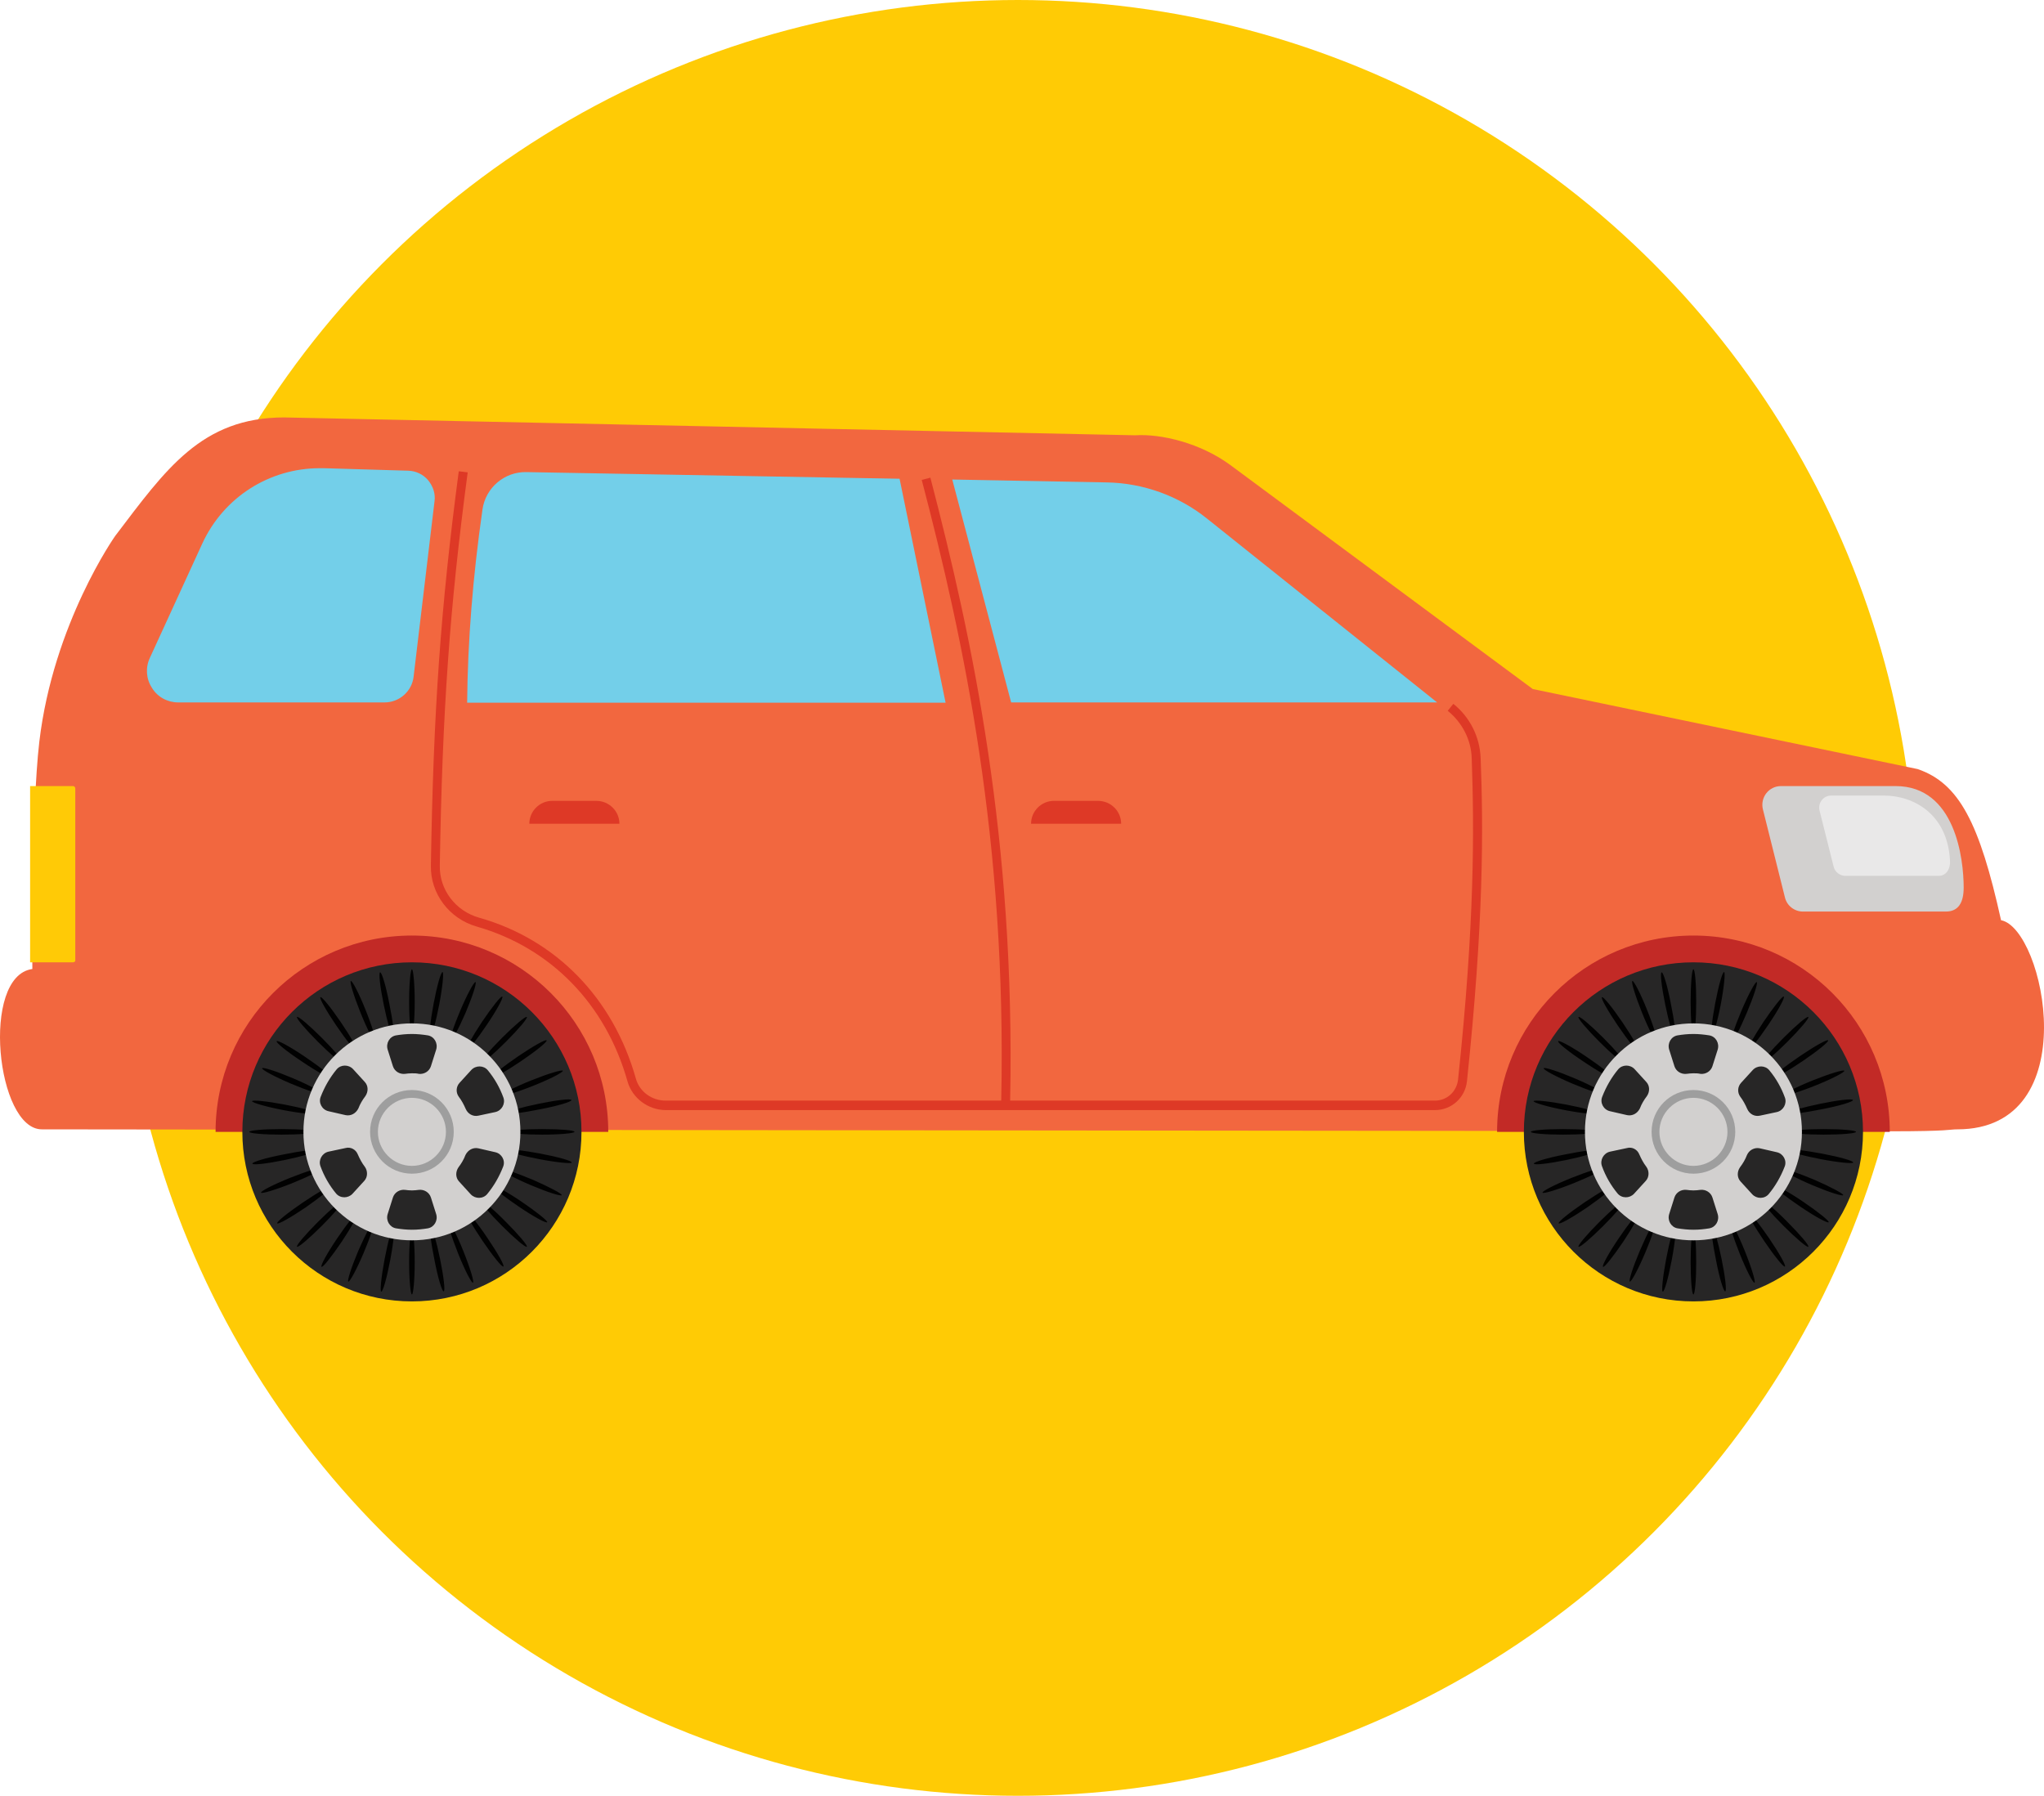
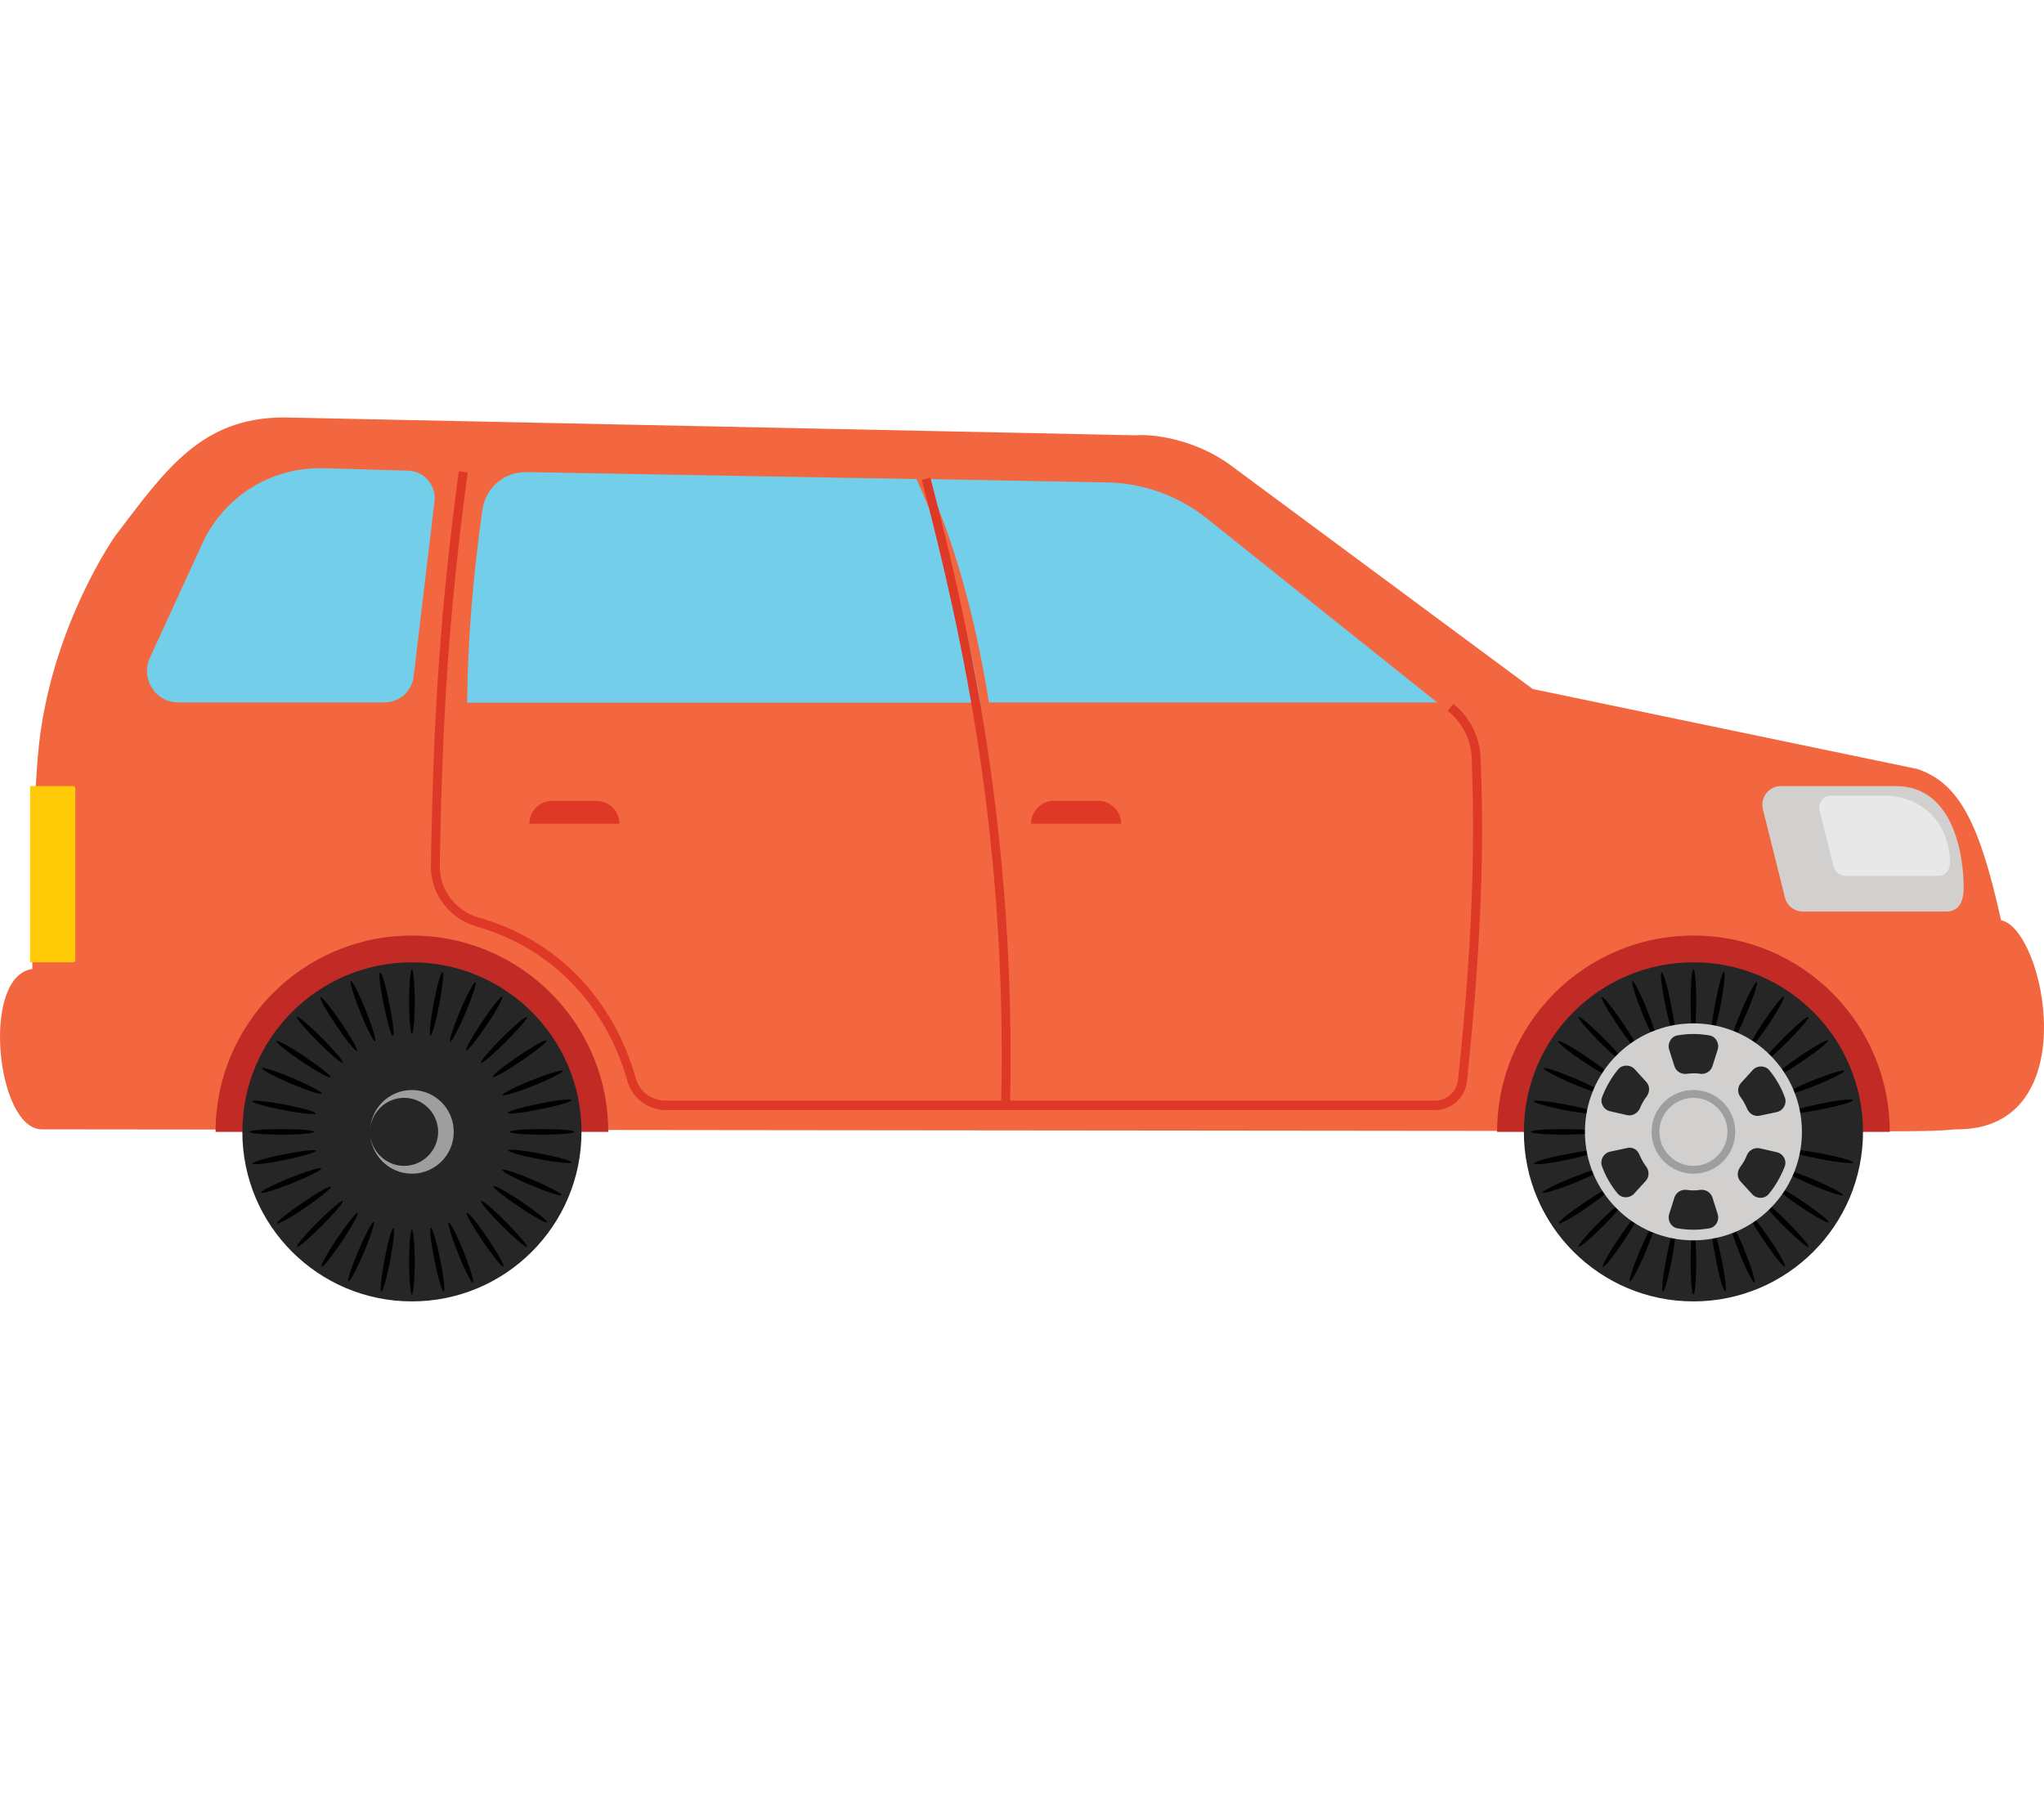
<svg xmlns="http://www.w3.org/2000/svg" xml:space="preserve" viewBox="0 0 732.899 644">
-   <circle cx="364.998" cy="322" r="322" fill="#ffcb05" />
  <path fill="#f2673f" d="M11.598 347.5s-.4-56.9 2.5-81.5c5-42.4 27.2-73.8 27.2-73.8 18.1-23.8 30.9-42.5 60.6-42.5l305.1 6.4c9.4-.6 23.5 2.8 34.2 10.7s108.4 80.3 108.4 80.3l138 28.7c14.9 5.1 22.2 19.4 29.9 54.2 15.6 3 30.7 75-15.7 75-3.1 0-2.3.7-24.3.7-143.3-.1-662.4-.7-662.4-.7-16.4.2-22.1-55-3.5-57.5" />
  <path fill="#c22a26" d="M677.598 405.9h-140.8c0-38.9 31.5-70.4 70.4-70.4s70.4 31.5 70.4 70.4" />
  <circle cx="607.198" cy="405.9" r="60.8" fill="#272626" />
  <ellipse cx="607.198" cy="359.2" fill="#010101" rx="1" ry="11.6" />
  <ellipse cx="607.198" cy="452.6" fill="#010101" rx="1" ry="11.6" />
-   <ellipse cx="653.898" cy="405.9" fill="#010101" rx="11.6" ry="1" />
  <ellipse cx="560.498" cy="405.9" fill="#010101" rx="11.6" ry="1" />
  <path fill="#010101" d="M631.998 381.1c.4.4 4.4-3 8.9-7.5s7.9-8.5 7.5-8.9-4.4 3-8.9 7.5-7.9 8.5-7.5 8.9m-49.6 49.6c-.4-.4-4.4 3-8.9 7.5s-7.9 8.5-7.5 8.9 4.4-3 8.9-7.5 7.9-8.5 7.5-8.9m49.6 0c-.4.4 3 4.4 7.5 8.9s8.5 7.9 8.9 7.5-3-4.4-7.5-8.9c-4.5-4.6-8.5-7.9-8.9-7.5m-49.6-49.6c.4-.4-3-4.4-7.5-8.9s-8.5-7.9-8.9-7.5 3 4.4 7.5 8.9 8.5 7.9 8.9 7.5m43.9-17.8c2.5-5.9 4.1-10.9 3.6-11.1s-3 4.4-5.5 10.3-4.1 10.9-3.6 11.1c.6.2 3-4.4 5.5-10.3m-38.3 85.2c-2.5 5.9-4.1 10.9-3.6 11.1s3-4.4 5.5-10.3 4.1-10.9 3.6-11.1c-.5-.3-3 4.4-5.5 10.3m62.6-25.4c-5.9-2.5-10.9-4.1-11.1-3.6s4.4 3 10.3 5.5 10.9 4.1 11.1 3.6-4.4-2.9-10.3-5.5m-86.8-34.5c5.9 2.5 10.9 4.1 11.1 3.6s-4.4-3-10.3-5.5-10.9-4.1-11.1-3.6 4.4 3 10.3 5.5m75.9 4.1c.2.5 5.2-1 11.2-3.4s10.6-4.8 10.4-5.3-5.2 1-11.2 3.4-10.6 4.8-10.4 5.3m-65 26.3c-.2-.5-5.2 1-11.2 3.4s-10.6 4.8-10.4 5.3 5.2-1 11.2-3.4c5.9-2.4 10.6-4.7 10.4-5.3m45.7 19.4c-.5.2 1 5.2 3.4 11.2s4.8 10.6 5.3 10.4-1-5.2-3.4-11.2-4.8-10.6-5.3-10.4m-35.1-86.6c-.5.2 1 5.2 3.4 11.2s4.8 10.6 5.3 10.4-1-5.2-3.4-11.2-4.8-10.6-5.3-10.4m31.7 8.4c1.2-6.3 1.7-11.5 1.2-11.6-.6-.1-2 4.9-3.2 11.2s-1.7 11.5-1.2 11.6 2-4.9 3.2-11.2m-19.6 91.4c-1.2 6.3-1.7 11.5-1.2 11.6.6.1 2-4.9 3.2-11.2s1.7-11.5 1.2-11.6c-.6-.2-2 4.8-3.2 11.2m55.9-37.9c-6.3-1.2-11.5-1.7-11.6-1.2-.1.6 4.9 2 11.2 3.2s11.5 1.7 11.6 1.2c.1-.6-4.9-2-11.2-3.2m-92.2-15.6c6.3 1.2 11.5 1.7 11.6 1.2.1-.6-4.9-2-11.2-3.2s-11.5-1.7-11.6-1.2 4.9 2 11.2 3.2m75.1-11.9c.3.5 4.9-2.1 10.2-5.7s9.4-6.9 9.1-7.4-4.9 2.1-10.2 5.7-9.4 6.9-9.1 7.4m-58 39.4c-.3-.5-4.9 2.1-10.2 5.7s-9.4 6.9-9.1 7.4 4.9-2.1 10.2-5.7c5.3-3.7 9.4-7 9.1-7.4m48.7 9.3c-.5.3 2.1 4.9 5.7 10.2s6.9 9.4 7.4 9.1-2.1-4.9-5.7-10.2c-3.7-5.4-7-9.4-7.4-9.1m-39.4-58c.5-.3-2.1-4.9-5.7-10.2s-6.9-9.4-7.4-9.1 2.1 4.9 5.7 10.2 6.9 9.4 7.4 9.1m39.2-.2c.5.3 3.7-3.8 7.3-9.1s6.1-9.9 5.6-10.2-3.7 3.8-7.3 9.1c-3.5 5.3-6.1 9.9-5.6 10.2m-39 58.3c-.5-.3-3.7 3.8-7.3 9.1s-6.1 9.9-5.6 10.2 3.7-3.8 7.3-9.1c3.5-5.3 6.1-9.9 5.6-10.2m58.9-4c-5.3-3.6-9.9-6.1-10.2-5.6s3.8 3.7 9.1 7.3 9.9 6.1 10.2 5.6c.3-.4-3.8-3.7-9.1-7.3m-78.8-50.3c5.3 3.6 9.9 6.1 10.2 5.6s-3.8-3.7-9.1-7.3-9.9-6.1-10.2-5.6 3.8 3.8 9.1 7.3m73.8 18.4c.1.6 5.3 0 11.6-1.3 6.3-1.2 11.3-2.7 11.2-3.3s-5.3 0-11.6 1.3-11.3 2.7-11.2 3.3m-68.8 13.6c-.1-.6-5.3 0-11.6 1.3-6.3 1.2-11.3 2.7-11.2 3.3s5.3 0 11.6-1.3 11.3-2.8 11.2-3.3m41.2 27.6c-.6.1 0 5.3 1.3 11.6 1.2 6.3 2.7 11.3 3.3 11.2s0-5.3-1.3-11.6-2.7-11.3-3.3-11.2m-13.6-68.8c.6-.1 0-5.3-1.3-11.6-1.2-6.3-2.7-11.3-3.3-11.2s0 5.3 1.3 11.6 2.7 11.3 3.3 11.2" />
  <circle cx="607.198" cy="405.9" r="38.9" fill="#d2d0cf" />
  <path fill="#9e9e9e" d="M592.198 405.9c0-8.3 6.7-15 15-15s15 6.7 15 15-6.7 15-15 15-15-6.8-15-15m2.8 0c0 6.7 5.5 12.2 12.2 12.2s12.2-5.5 12.2-12.2-5.5-12.2-12.2-12.2-12.2 5.5-12.2 12.2" />
  <path fill="#272626" d="m624.298 388.3 4.2-4.6c1.6-1.7 4.4-1.7 5.9.1 2.4 2.9 4.3 6.2 5.6 9.8.8 2.2-.6 4.7-2.9 5.2l-6.1 1.3c-1.9.4-3.7-.6-4.5-2.4-.7-1.6-1.5-3.1-2.5-4.4-1.1-1.5-1-3.6.3-5m-17.1-3.4c-.9 0-1.7.1-2.5.2-1.9.2-3.7-.9-4.3-2.7l-1.9-6c-.7-2.3.7-4.7 3-5.1 1.8-.3 3.7-.5 5.7-.5 1.9 0 3.8.2 5.7.5 2.3.4 3.7 2.8 3 5.1l-1.9 6c-.6 1.8-2.4 2.9-4.3 2.7-.8-.2-1.7-.2-2.5-.2m-23.8 15-6.1-1.4c-2.3-.5-3.7-3-2.8-5.2 1.4-3.6 3.3-6.9 5.7-9.8 1.5-1.8 4.3-1.8 5.9-.1l4.2 4.6c1.3 1.4 1.3 3.5.2 5.1-1 1.3-1.9 2.8-2.5 4.4-.9 1.8-2.7 2.8-4.6 2.4m47.6 11.9 6.1 1.4c2.3.5 3.7 3 2.8 5.2-1.4 3.6-3.3 6.9-5.7 9.8-1.5 1.8-4.3 1.8-5.9.1l-4.2-4.6c-1.3-1.4-1.3-3.5-.2-5.1 1-1.3 1.9-2.8 2.5-4.4.8-1.8 2.7-2.8 4.6-2.4m-43.2 2.2c.7 1.6 1.5 3.1 2.5 4.4 1.1 1.5 1.1 3.7-.2 5.1l-4.2 4.6c-1.6 1.7-4.4 1.7-5.9-.1-2.4-2.9-4.3-6.2-5.6-9.8-.8-2.2.6-4.7 2.9-5.2l6.1-1.3c1.8-.5 3.7.5 4.4 2.3m19.4 12.9c.9 0 1.7-.1 2.5-.2 1.9-.2 3.7.9 4.3 2.7l1.9 6c.7 2.3-.7 4.7-3 5.1-1.8.3-3.7.5-5.7.5-1.9 0-3.8-.2-5.7-.5-2.3-.4-3.7-2.8-3-5.1l1.9-6c.6-1.8 2.4-2.9 4.3-2.7.8.1 1.6.2 2.5.2" />
  <path fill="#c22a26" d="M218.098 405.9h-140.8c0-38.9 31.5-70.4 70.4-70.4s70.4 31.5 70.4 70.4" />
  <circle cx="147.698" cy="405.9" r="60.8" fill="#272626" />
  <path fill="#010101" d="M146.698 359.2c0 6.4.5 11.6 1 11.6s1-5.2 1-11.6-.5-11.6-1-11.6-1 5.1-1 11.6m0 93.4c0 6.4.5 11.6 1 11.6s1-5.2 1-11.6-.5-11.6-1-11.6-1 5.2-1 11.6m36.1-46.7c0 .6 5.2 1 11.6 1s11.6-.5 11.6-1c0-.6-5.2-1-11.6-1s-11.6.4-11.6 1" />
  <ellipse cx="100.998" cy="405.9" fill="#010101" rx="11.6" ry="1" />
  <path fill="#010101" d="M172.498 381.1c.4.4 4.4-3 8.9-7.5s7.9-8.5 7.5-8.9-4.4 3-8.9 7.5-7.9 8.5-7.5 8.9m-49.6 49.6c-.4-.4-4.4 3-8.9 7.5s-7.9 8.5-7.5 8.9 4.4-3 8.9-7.5 7.9-8.5 7.5-8.9m49.6 0c-.4.4 3 4.4 7.5 8.9s8.5 7.9 8.9 7.5-3-4.4-7.5-8.9c-4.5-4.6-8.5-7.9-8.9-7.5m-49.6-49.6c.4-.4-3-4.4-7.5-8.9s-8.5-7.9-8.9-7.5 3 4.4 7.5 8.9 8.5 7.9 8.9 7.5m44-17.8c2.5-5.9 4.1-10.9 3.6-11.1s-3 4.4-5.5 10.3-4.1 10.9-3.6 11.1 2.9-4.4 5.5-10.3m-38.4 85.2c-2.5 5.9-4.1 10.9-3.6 11.1s3-4.4 5.5-10.3 4.1-10.9 3.6-11.1c-.5-.3-2.9 4.4-5.5 10.3m62.6-25.4c-5.9-2.5-10.9-4.1-11.1-3.6s4.4 3 10.3 5.5 10.9 4.1 11.1 3.6-4.4-2.9-10.3-5.5m-86.8-34.5c5.9 2.5 10.9 4.1 11.1 3.6s-4.4-3-10.3-5.5-10.9-4.1-11.1-3.6 4.4 3 10.3 5.5m75.9 4.1c.2.5 5.2-1 11.2-3.4s10.6-4.8 10.4-5.3-5.2 1-11.2 3.4-10.6 4.8-10.4 5.3m-65 26.3c-.2-.5-5.2 1-11.2 3.4s-10.6 4.8-10.4 5.3 5.2-1 11.2-3.4c5.9-2.4 10.6-4.7 10.4-5.3m45.7 19.4c-.5.2 1 5.2 3.4 11.2s4.8 10.6 5.3 10.4-1-5.2-3.4-11.2-4.8-10.6-5.3-10.4m-35.1-86.6c-.5.2 1 5.2 3.4 11.2s4.8 10.6 5.3 10.4-1-5.2-3.4-11.2-4.8-10.6-5.3-10.4m31.7 8.4c1.2-6.3 1.7-11.5 1.2-11.6-.6-.1-2 4.9-3.2 11.2s-1.7 11.5-1.2 11.6c.6.1 2-4.9 3.2-11.2m-19.6 91.4c-1.2 6.3-1.7 11.5-1.2 11.6.6.1 2-4.9 3.2-11.2s1.7-11.5 1.2-11.6c-.6-.2-2 4.8-3.2 11.2m55.9-37.9c-6.3-1.2-11.5-1.7-11.6-1.2-.1.6 4.9 2 11.2 3.2s11.5 1.7 11.6 1.2c.1-.6-4.9-2-11.2-3.2m-92.2-15.6c6.3 1.2 11.5 1.7 11.6 1.2.1-.6-4.9-2-11.2-3.2s-11.5-1.7-11.6-1.2 4.9 2 11.2 3.2m75.1-11.9c.3.5 4.9-2.1 10.2-5.7s9.4-6.9 9.1-7.4-4.9 2.1-10.2 5.7-9.4 6.9-9.1 7.4m-58 39.4c-.3-.5-4.9 2.1-10.2 5.7s-9.4 6.9-9.1 7.4 4.9-2.1 10.2-5.7c5.3-3.7 9.4-7 9.1-7.4m48.7 9.3c-.5.3 2.1 4.9 5.7 10.2s6.9 9.4 7.4 9.1-2.1-4.9-5.7-10.2c-3.6-5.4-6.9-9.4-7.4-9.1m-39.4-58c.5-.3-2.1-4.9-5.7-10.2s-6.9-9.4-7.4-9.1 2.1 4.9 5.7 10.2 6.9 9.4 7.4 9.1m39.2-.2c.5.3 3.7-3.8 7.3-9.1s6.1-9.9 5.6-10.2-3.7 3.8-7.3 9.1c-3.5 5.3-6.1 9.9-5.6 10.2m-39 58.3c-.5-.3-3.7 3.8-7.3 9.1s-6.1 9.9-5.6 10.2 3.7-3.8 7.3-9.1c3.5-5.3 6.1-9.9 5.6-10.2m58.9-4c-5.3-3.6-9.9-6.1-10.2-5.6s3.8 3.7 9.1 7.3 9.9 6.1 10.2 5.6c.3-.4-3.8-3.7-9.1-7.3m-78.8-50.3c5.3 3.6 9.9 6.1 10.2 5.6s-3.8-3.7-9.1-7.3-9.9-6.1-10.2-5.6 3.8 3.8 9.1 7.3m73.8 18.4c.1.6 5.3 0 11.6-1.3 6.3-1.2 11.3-2.7 11.2-3.3s-5.3 0-11.6 1.3-11.3 2.7-11.2 3.3m-68.8 13.6c-.1-.6-5.3 0-11.6 1.3-6.3 1.2-11.3 2.7-11.2 3.3s5.3 0 11.6-1.3 11.3-2.8 11.2-3.3m41.2 27.6c-.6.1 0 5.3 1.3 11.6 1.2 6.3 2.7 11.3 3.3 11.2s0-5.3-1.3-11.6-2.7-11.3-3.3-11.2m-13.6-68.8c.6-.1 0-5.3-1.3-11.6-1.2-6.3-2.7-11.3-3.3-11.2s0 5.3 1.3 11.6 2.7 11.3 3.3 11.2" />
-   <path fill="#d2d0cf" d="M186.598 405.9c0 21.5-17.4 38.9-38.9 38.9s-38.9-17.4-38.9-38.9 17.4-38.9 38.9-38.9 38.9 17.4 38.9 38.9" />
-   <path fill="#9e9e9e" d="M132.698 405.9c0-8.3 6.7-15 15-15s15 6.7 15 15-6.7 15-15 15-15-6.8-15-15m2.8 0c0 6.7 5.5 12.2 12.2 12.2s12.2-5.5 12.2-12.2-5.5-12.2-12.2-12.2-12.2 5.5-12.2 12.2" />
-   <path fill="#272626" d="m164.798 388.3 4.2-4.6c1.6-1.7 4.4-1.7 5.9.1 2.4 2.9 4.3 6.2 5.6 9.8.8 2.2-.6 4.7-2.9 5.2l-6.1 1.3c-1.9.4-3.7-.6-4.5-2.4-.7-1.6-1.5-3.1-2.5-4.4-1.1-1.5-1-3.6.3-5m-17.1-3.4c-.9 0-1.7.1-2.5.2-1.9.2-3.7-.9-4.3-2.7l-1.9-6c-.7-2.3.7-4.7 3-5.1 1.8-.3 3.7-.5 5.7-.5 1.9 0 3.8.2 5.7.5 2.3.4 3.7 2.8 3 5.1l-1.9 6c-.6 1.8-2.4 2.9-4.3 2.7-.8-.2-1.6-.2-2.5-.2m-23.8 15-6.1-1.4c-2.3-.5-3.7-3-2.8-5.2 1.4-3.6 3.3-6.9 5.7-9.8 1.5-1.8 4.3-1.8 5.9-.1l4.2 4.6c1.3 1.4 1.3 3.5.2 5.1-1 1.3-1.9 2.8-2.5 4.4-.9 1.8-2.7 2.8-4.6 2.4m47.6 11.9 6.1 1.4c2.3.5 3.7 3 2.8 5.2-1.4 3.6-3.3 6.9-5.7 9.8-1.5 1.8-4.3 1.8-5.9.1l-4.2-4.6c-1.3-1.4-1.3-3.5-.2-5.1 1-1.3 1.9-2.8 2.5-4.4.9-1.8 2.7-2.8 4.6-2.4m-43.2 2.2c.7 1.6 1.5 3.1 2.5 4.4 1.1 1.5 1.1 3.7-.2 5.1l-4.2 4.6c-1.6 1.7-4.4 1.7-5.9-.1-2.4-2.9-4.3-6.2-5.6-9.8-.8-2.2.6-4.7 2.9-5.2l6.1-1.3c1.8-.5 3.7.5 4.4 2.3m19.4 12.9c.9 0 1.7-.1 2.5-.2 1.9-.2 3.7.9 4.3 2.7l1.9 6c.7 2.3-.7 4.7-3 5.1-1.8.3-3.7.5-5.7.5-1.9 0-3.8-.2-5.7-.5-2.3-.4-3.7-2.8-3-5.1l1.9-6c.6-1.8 2.4-2.9 4.3-2.7.8.1 1.6.2 2.5.2" />
+   <path fill="#9e9e9e" d="M132.698 405.9c0-8.3 6.7-15 15-15s15 6.7 15 15-6.7 15-15 15-15-6.8-15-15c0 6.7 5.5 12.2 12.2 12.2s12.2-5.5 12.2-12.2-5.5-12.2-12.2-12.2-12.2 5.5-12.2 12.2" />
  <path fill="#de3926" d="M222.098 295.4h-32.3c0-4.5 3.7-8.2 8.2-8.2h15.8c4.6 0 8.3 3.7 8.3 8.2m179.9 0h-32.3c0-4.5 3.7-8.2 8.2-8.2h15.8c4.6 0 8.3 3.7 8.3 8.2" />
  <path fill="#73cfe9" d="m432.698 185.9 82.6 66h-160.7c-5.1-31.6-12.6-58.2-22.6-80.1l64.8 1.2c13 .2 25.8 4.8 35.9 12.9" />
  <path fill="#73cfe9" d="M172.998 182.7c1.1-7.8 7.9-13.6 15.8-13.4l139.8 2.5c10.1 21.8 17.7 48.4 22.9 80.2h-184c.2-21.9 2-44.9 5.5-69.3m-17.2-2.9-7.5 62.9c-.6 5.2-5.1 9.2-10.4 9.2h-74c-3.8 0-7.4-1.9-9.4-5.2-2.1-3.2-2.4-7.2-.8-10.7l18.8-41c7.6-16.6 24-27.1 42.2-27.1h1.4l30.3.9c2.8.1 5.3 1.3 7.1 3.4 1.8 2.2 2.7 4.9 2.3 7.6" />
-   <path fill="#f2673f" d="m321.798 168 18.2 88.6h23.8l-23.4-88.6z" />
  <path fill="#de3926" d="M530.898 271.8c-.3-7.6-3.9-14.7-9.8-19.4l-2 2.5c5.2 4.2 8.4 10.4 8.6 17 .9 25.4 1.1 58.9-4.9 115.3-.5 4.3-4 7.5-8.3 7.5h-152.3c1.9-93.2-13.4-165.2-28.6-223.4l-3.1.8c15.2 58 30.5 129.8 28.5 222.6h-120.3c-5 0-9.4-3.2-10.7-7.9-8.1-28.8-28.6-49.9-56.2-57.7-8.5-2.4-14.3-10.1-14.1-18.7.9-55.3 3.5-92.2 10-141l-3.2-.4c-6.5 49-9.1 86-10 141.4-.2 10.1 6.6 19.1 16.5 21.9 26.5 7.6 46.2 27.8 54 55.5 1.7 6 7.4 10.3 13.8 10.3h275.7c6 0 10.9-4.5 11.5-10.4 6-56.7 5.9-90.4 4.9-115.9" />
  <path fill="#d2d0cf" d="M646.498 326.9h51.2c4.5 0 6.4-3.2 6.4-8.6 0-10.3-3-36.4-24.4-36.4h-41.1c-4.4 0-7.5 4.1-6.5 8.3l7.9 31.6c.7 3 3.4 5.1 6.5 5.1" />
  <path fill="#e9e8e8" d="M661.698 314.1h33.4c2.9 0 4.3-2.7 4.1-5.5-.9-16.8-13.2-23.3-23.7-23.3h-18.9c-2.8 0-4.8 2.6-4.2 5.3l5.1 20.3c.5 1.9 2.3 3.2 4.2 3.2" />
  <path fill="#ffca06" d="M26.198 345.1h-15.4v-63.2h15.4c.4 0 .8.4.8.8v61.6c.1.4-.3.8-.8.8" />
</svg>